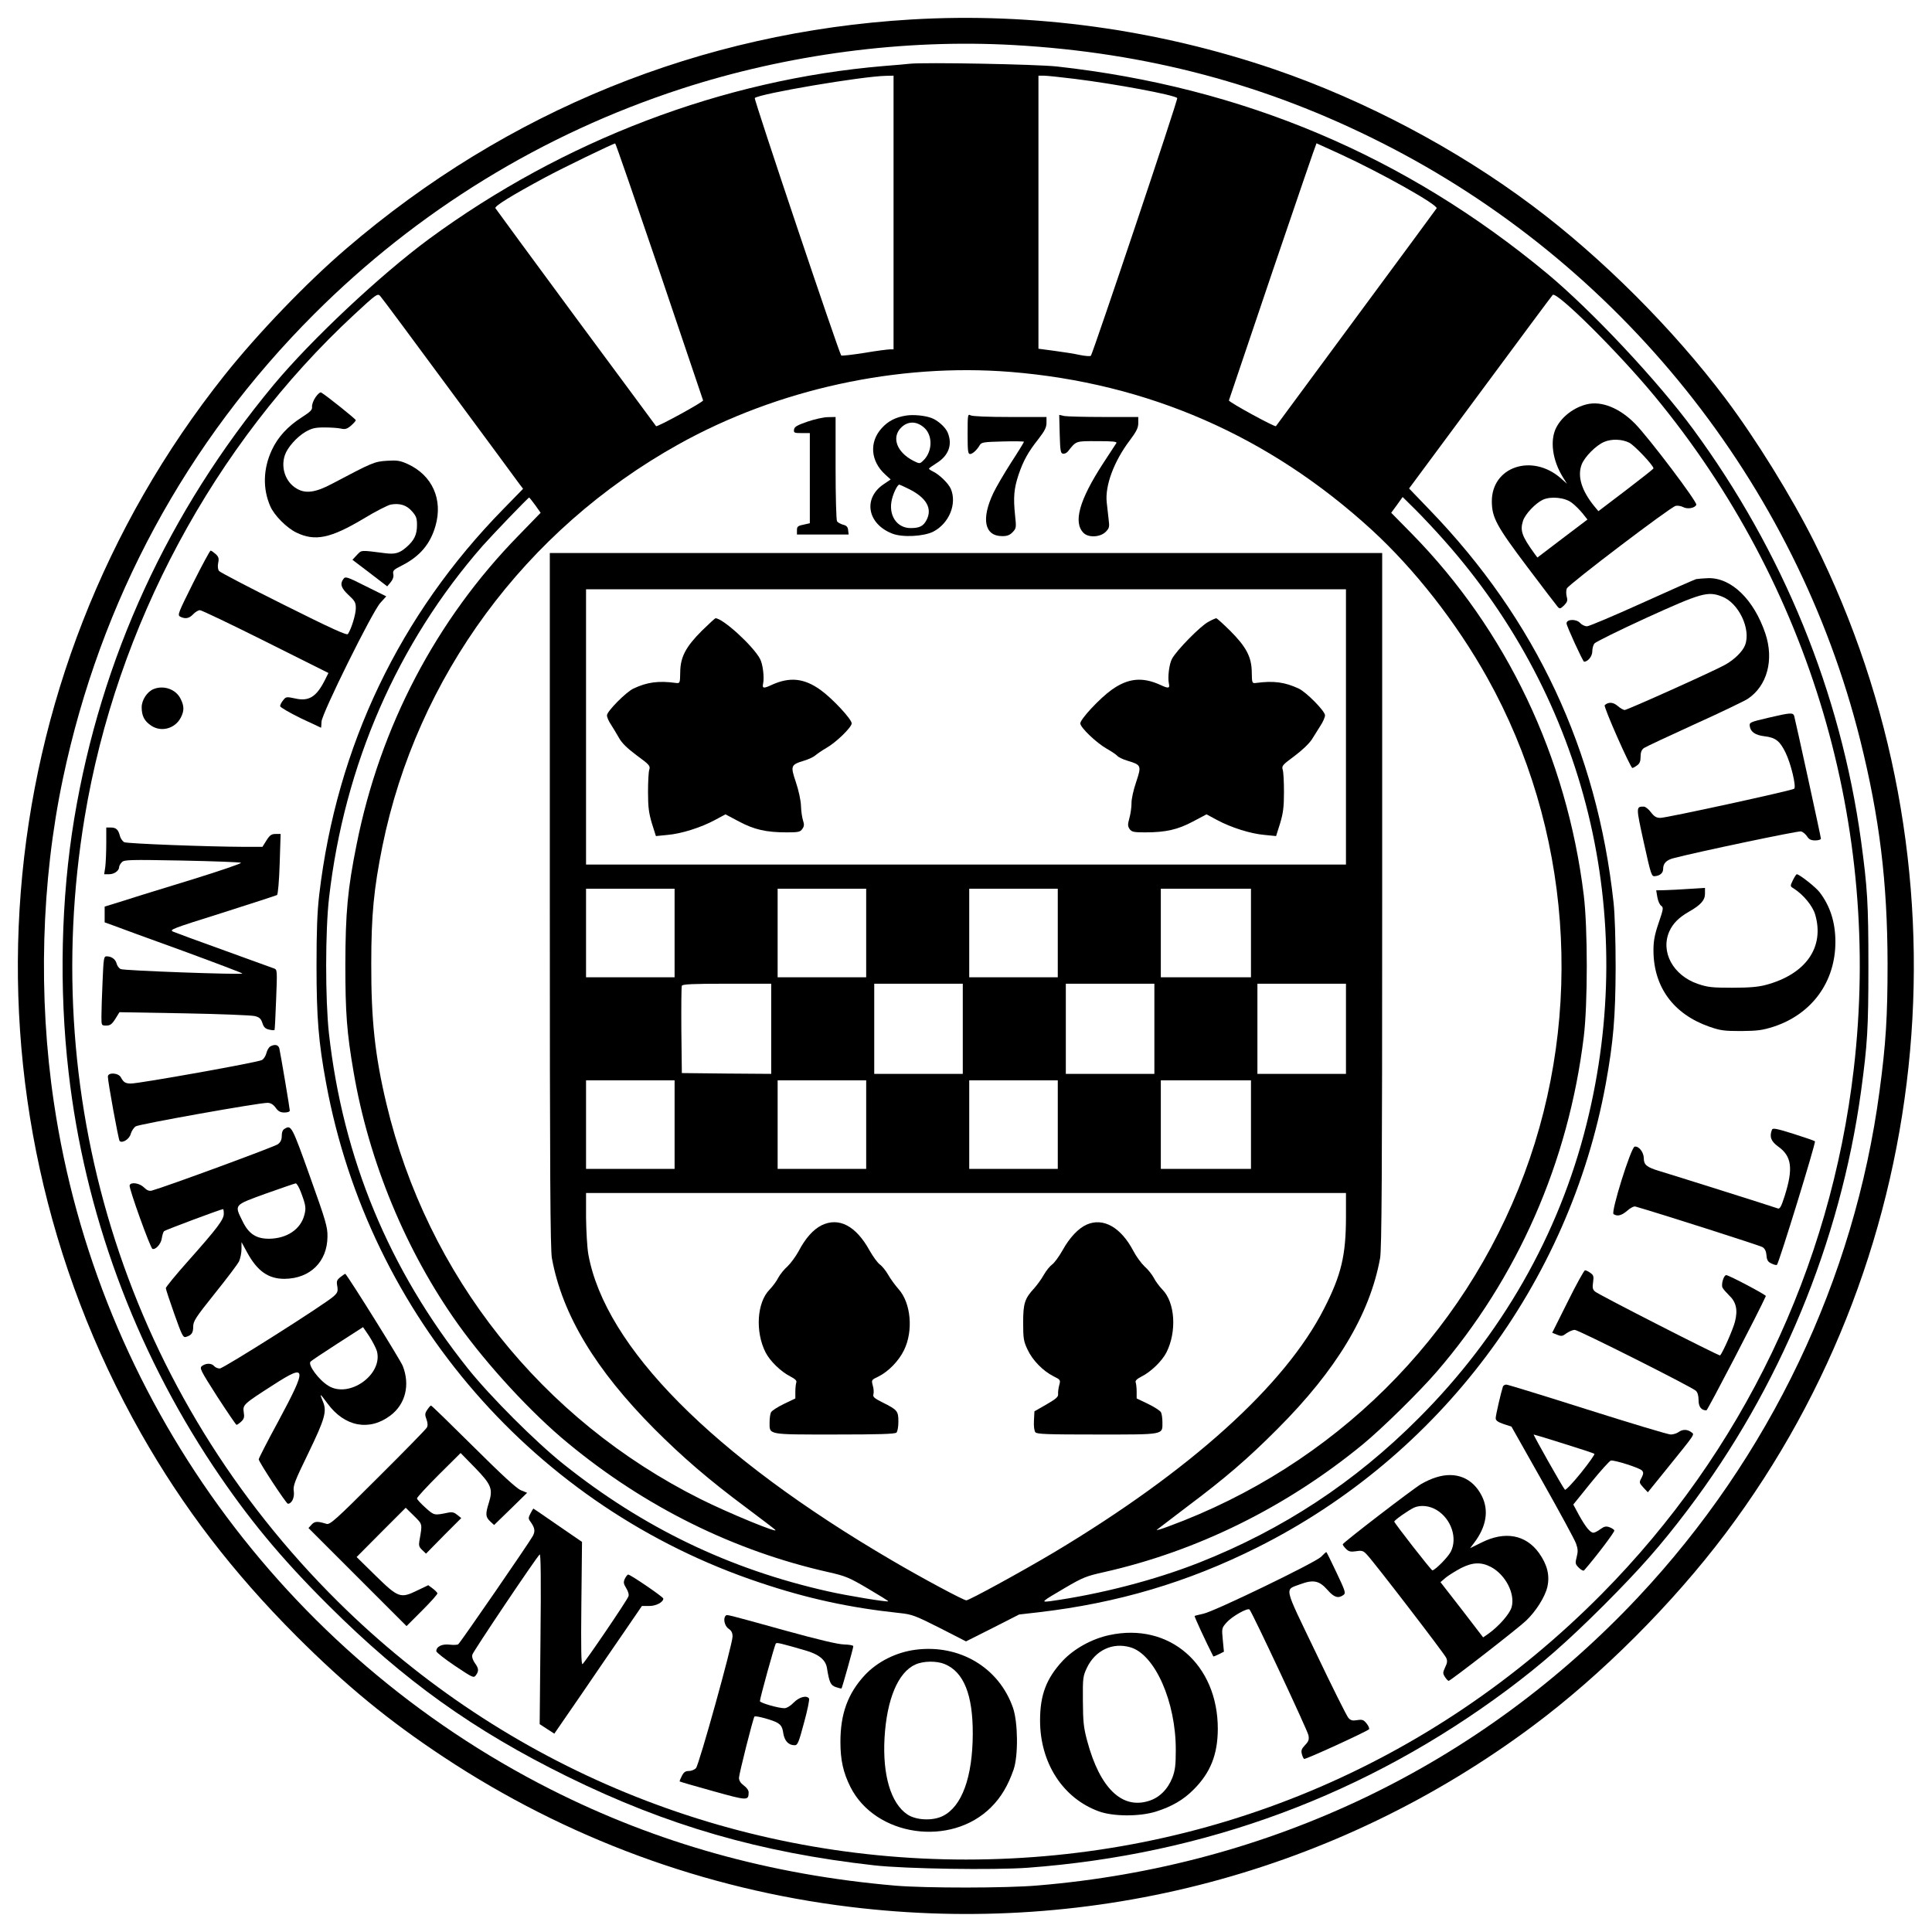
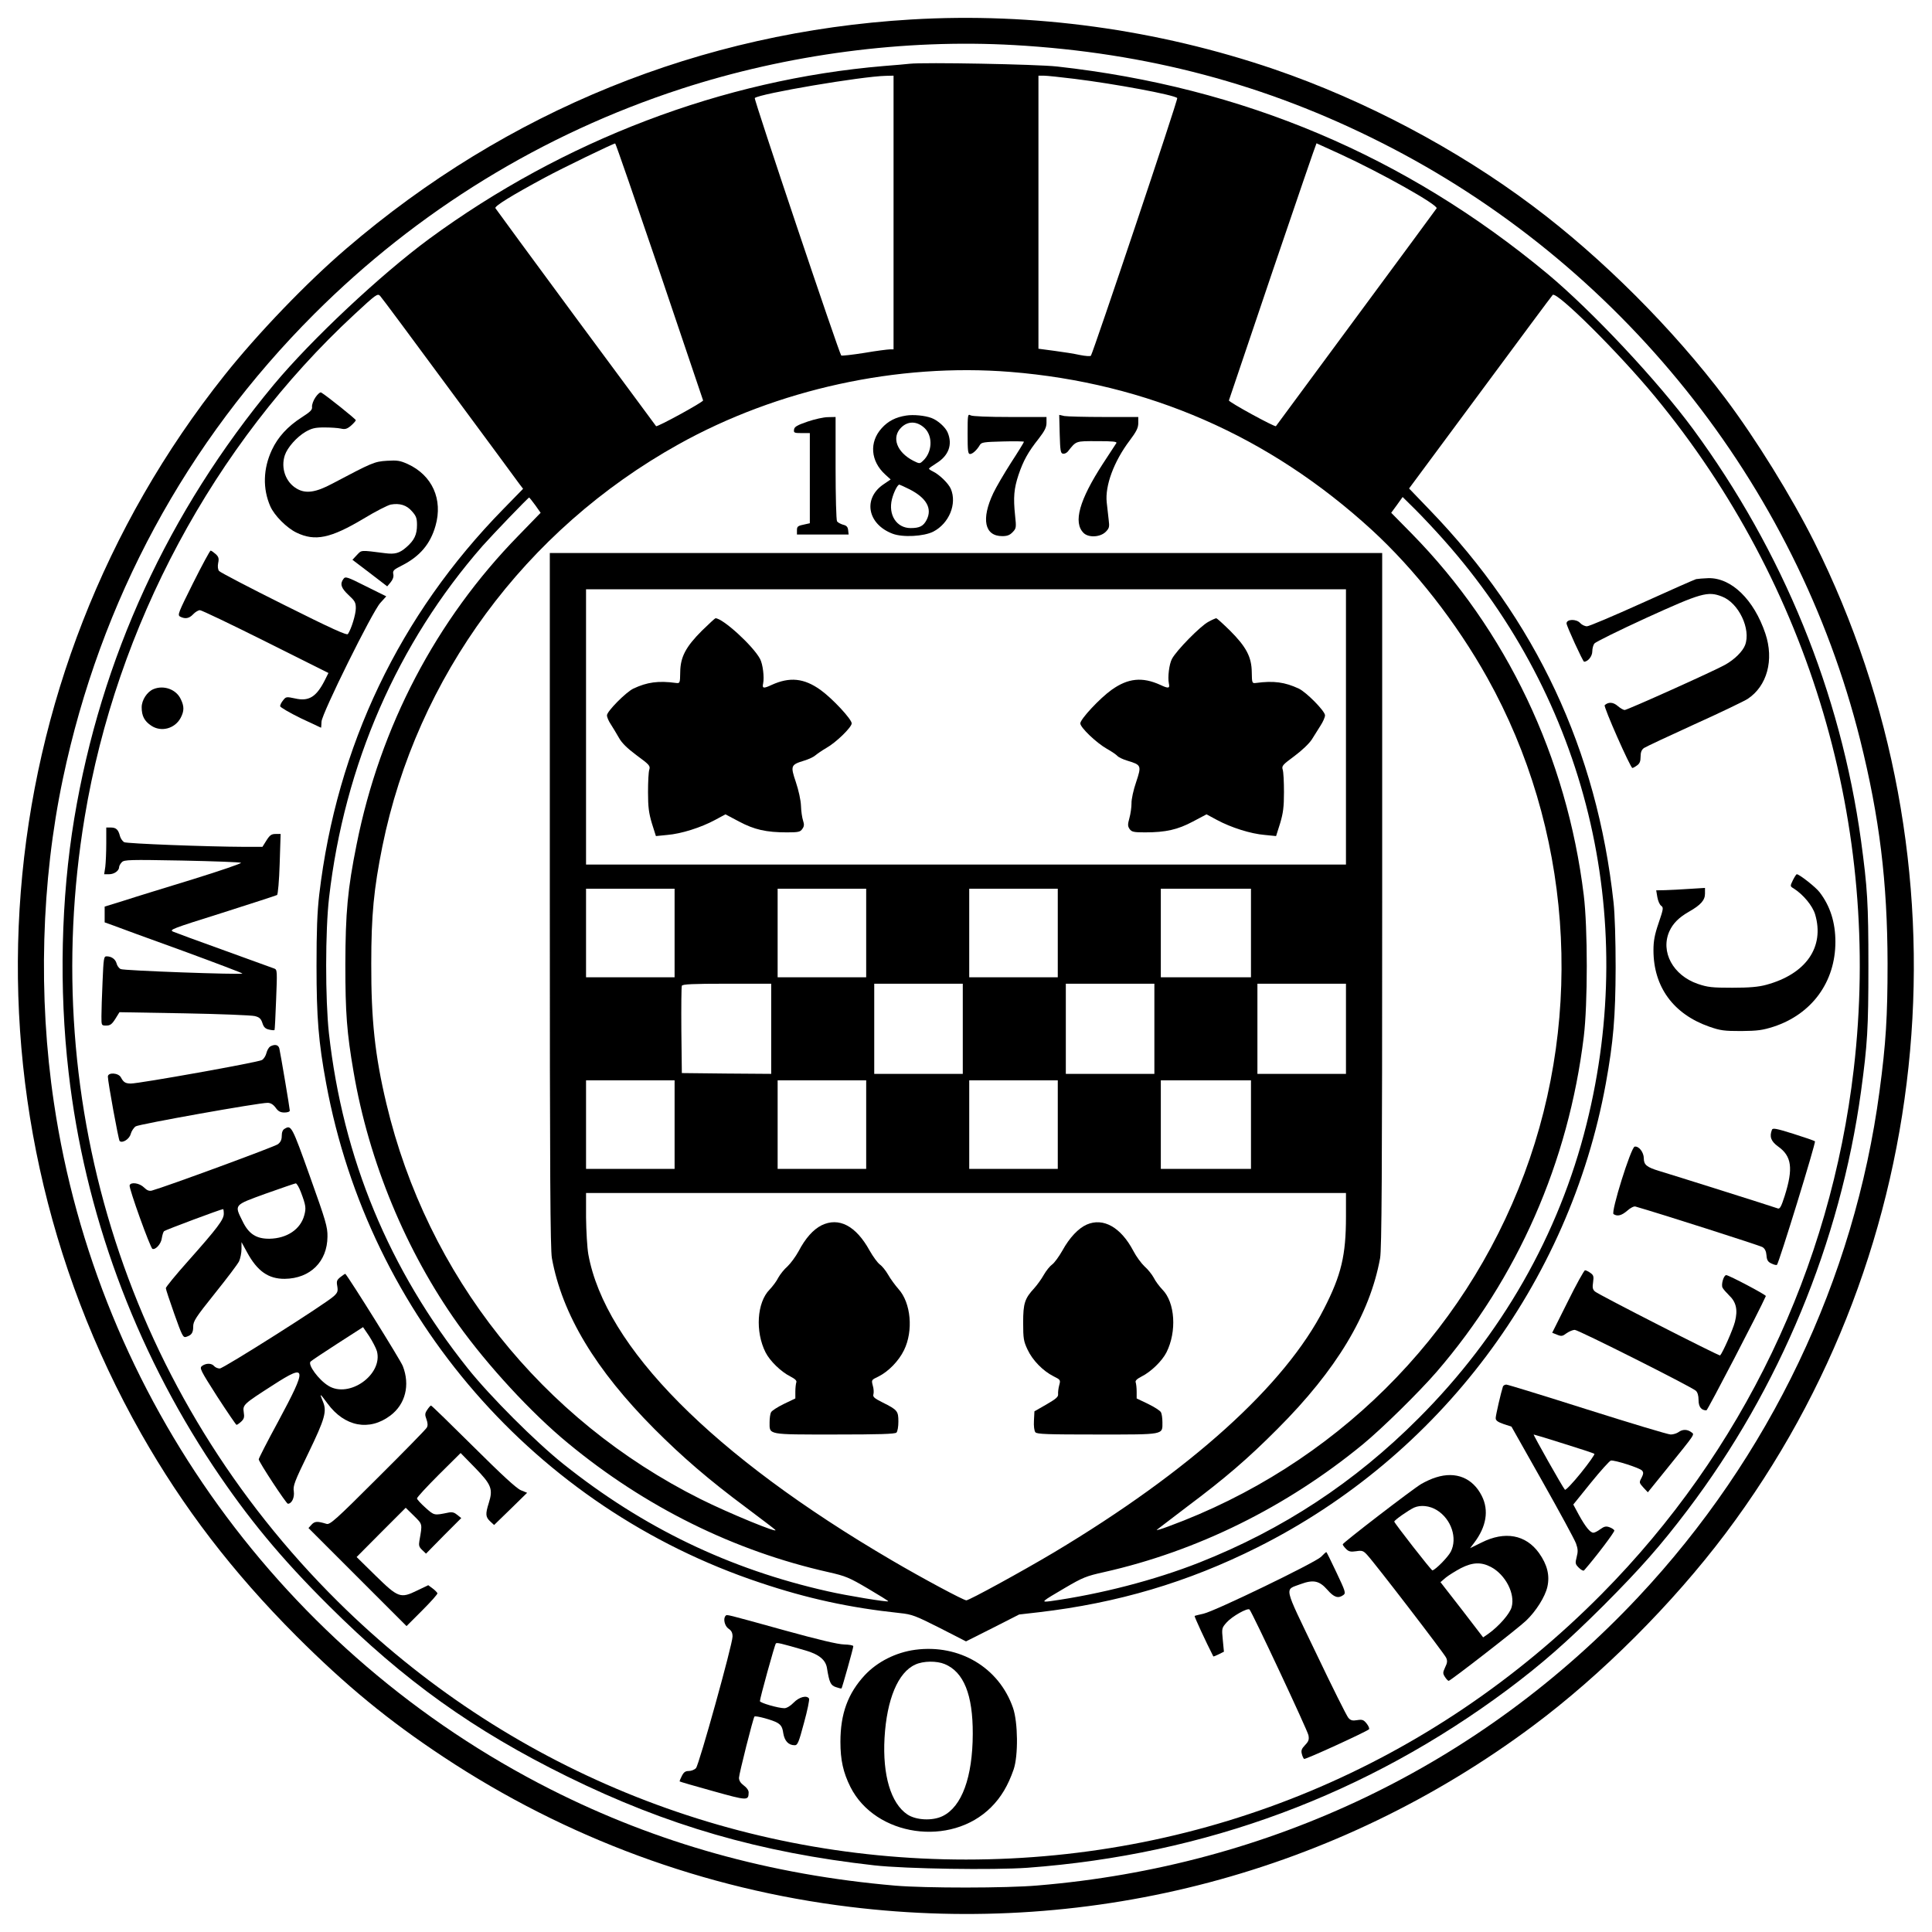
<svg xmlns="http://www.w3.org/2000/svg" version="1.0" width="1200pt" height="1200pt" viewBox="0 0 1200 1200" preserveAspectRatio="xMidYMid meet">
  <g transform="translate(0,1200) scale(0.1,-0.1)" fill="#000000" stroke="none">
    <path d="M5660 11879 c-1304 -77 -2512 -567 -3510 -1424 -243 -208 -548 -525 -755 -785 -1499 -1883 -1704 -4481 -518 -6575 262 -461 568 -860 963 -1256 308 -308 573 -526 915 -752 762 -504 1622 -821 2525 -931 1512 -185 3023 216 4240 1123 426 317 869 760 1198 1197 1329 1767 1543 4170 550 6159 -142 283 -361 637 -551 890 -325 432 -768 875 -1197 1196 -473 355 -1045 657 -1606 849 -724 247 -1500 354 -2254 309z m640 -159 c822 -47 1563 -243 2280 -606 1479 -746 2575 -2114 2974 -3710 120 -482 169 -880 170 -1389 0 -329 -10 -495 -50 -793 -156 -1169 -683 -2273 -1500 -3143 -980 -1044 -2285 -1670 -3729 -1790 -193 -17 -698 -17 -885 -1 -776 67 -1480 264 -2140 598 -1659 840 -2814 2436 -3085 4264 -99 663 -79 1375 56 2015 233 1105 765 2089 1560 2884 642 642 1417 1118 2279 1399 661 215 1386 311 2070 272z" />
    <path d="M5650 11604 c-19 -2 -91 -9 -160 -14 -1000 -84 -1990 -461 -2825 -1074 -301 -222 -731 -625 -965 -906 -654 -787 -1073 -1697 -1239 -2695 -82 -495 -95 -1057 -35 -1575 99 -868 409 -1711 897 -2445 217 -325 420 -571 721 -870 466 -464 898 -773 1481 -1060 618 -304 1194 -471 1905 -551 197 -22 740 -30 952 -15 1106 82 2105 453 2984 1108 212 159 364 292 595 522 230 231 352 369 521 592 571 754 948 1663 1077 2599 40 295 46 388 46 780 0 392 -6 485 -46 780 -127 919 -484 1794 -1043 2555 -222 301 -626 732 -905 965 -883 733 -1891 1159 -3046 1287 -131 14 -823 27 -915 17z m-100 -924 l0 -850 -22 0 c-13 0 -85 -9 -160 -22 -76 -12 -140 -19 -143 -16 -13 13 -544 1593 -537 1599 29 27 664 135 815 138 l47 1 0 -850z m1126 830 c250 -31 616 -99 636 -119 7 -6 -519 -1571 -536 -1600 -3 -5 -33 -3 -68 4 -35 8 -107 19 -160 26 l-98 13 0 848 0 848 33 0 c18 0 105 -9 193 -20z m-2581 -1192 c147 -436 270 -798 272 -805 4 -9 -287 -168 -292 -160 -1 1 -224 304 -497 672 -272 369 -497 675 -501 682 -7 12 99 78 313 193 100 54 415 207 431 209 3 1 126 -356 274 -791z m4227 726 c257 -118 613 -318 601 -338 -4 -6 -229 -312 -502 -681 -272 -368 -495 -671 -496 -672 -5 -8 -296 151 -292 160 2 7 125 369 272 805 148 435 270 792 272 792 1 0 67 -30 145 -66z m-5532 -1459 c228 -308 424 -574 436 -591 l23 -30 -122 -125 c-645 -658 -1035 -1473 -1144 -2394 -13 -112 -17 -226 -17 -445 0 -318 12 -472 60 -730 267 -1446 1300 -2635 2694 -3100 295 -99 558 -156 868 -189 77 -8 97 -16 248 -92 l164 -84 165 83 165 84 122 14 c489 57 925 186 1358 403 1131 566 1937 1640 2164 2881 47 259 60 414 61 720 0 170 -5 334 -13 405 -103 945 -482 1755 -1144 2440 l-126 131 440 594 c242 327 445 601 452 608 24 25 410 -358 636 -632 965 -1170 1409 -2674 1234 -4176 -144 -1237 -692 -2378 -1565 -3260 -1054 -1065 -2454 -1650 -3949 -1650 -1468 0 -2861 572 -3900 1601 -1293 1280 -1873 3075 -1574 4874 197 1186 801 2312 1674 3121 136 126 145 133 161 116 9 -9 202 -269 429 -577z m3486 105 c853 -69 1606 -397 2244 -981 268 -246 527 -577 718 -919 520 -932 605 -2075 230 -3080 -379 -1016 -1183 -1813 -2211 -2191 -45 -17 -77 -26 -72 -21 6 5 91 70 190 145 235 176 376 297 560 482 366 366 573 710 637 1060 10 56 13 510 13 2225 l0 2155 -2585 0 -2585 0 0 -2155 c0 -1715 3 -2169 13 -2225 64 -350 271 -693 637 -1061 176 -176 337 -315 571 -489 93 -70 174 -131 179 -137 29 -27 -288 103 -464 191 -987 494 -1697 1388 -1951 2456 -71 298 -95 521 -94 870 0 303 16 464 69 728 214 1053 886 1966 1839 2497 615 343 1362 506 2062 450z m-2952 -827 l34 -48 -136 -140 c-513 -524 -861 -1188 -1007 -1920 -56 -278 -69 -422 -70 -745 0 -301 9 -423 51 -667 95 -558 326 -1115 649 -1568 183 -256 456 -552 682 -738 480 -397 1032 -670 1619 -802 106 -24 128 -33 245 -102 71 -42 128 -77 126 -79 -6 -6 -257 35 -375 62 -611 137 -1147 395 -1642 790 -173 138 -456 421 -594 594 -490 614 -776 1305 -863 2082 -23 211 -23 638 1 843 95 825 425 1581 954 2185 64 72 283 300 289 300 1 0 18 -21 37 -47z m5645 -218 c884 -994 1210 -2330 885 -3628 -171 -686 -529 -1313 -1044 -1827 -396 -397 -842 -690 -1360 -895 -279 -110 -617 -197 -925 -240 -63 -8 -59 -5 91 83 109 64 132 73 240 97 579 130 1134 404 1609 794 120 99 346 321 458 450 503 583 819 1302 914 2081 25 203 25 677 0 880 -105 858 -480 1646 -1068 2245 l-128 130 36 49 35 49 80 -79 c44 -44 123 -128 177 -189z m-609 -1160 l0 -855 -2360 0 -2360 0 0 855 0 855 2360 0 2360 0 0 -855z m-4170 -1280 l0 -275 -275 0 -275 0 0 275 0 275 275 0 275 0 0 -275z m1190 0 l0 -275 -275 0 -275 0 0 275 0 275 275 0 275 0 0 -275z m1190 0 l0 -275 -275 0 -275 0 0 275 0 275 275 0 275 0 0 -275z m1200 0 l0 -275 -280 0 -280 0 0 275 0 275 280 0 280 0 0 -275z m-2980 -595 l0 -280 -277 2 -278 3 -3 265 c-1 146 0 270 3 277 3 10 67 13 280 13 l275 0 0 -280z m1190 0 l0 -280 -275 0 -275 0 0 280 0 280 275 0 275 0 0 -280z m1190 0 l0 -280 -275 0 -275 0 0 280 0 280 275 0 275 0 0 -280z m1190 0 l0 -280 -275 0 -275 0 0 280 0 280 275 0 275 0 0 -280z m-4170 -595 l0 -275 -275 0 -275 0 0 275 0 275 275 0 275 0 0 -275z m1190 0 l0 -275 -275 0 -275 0 0 275 0 275 275 0 275 0 0 -275z m1190 0 l0 -275 -275 0 -275 0 0 275 0 275 275 0 275 0 0 -275z m1200 0 l0 -275 -280 0 -280 0 0 275 0 275 280 0 280 0 0 -275z m590 -572 c0 -240 -29 -362 -136 -571 -242 -476 -830 -1007 -1679 -1515 -193 -115 -525 -297 -543 -297 -17 0 -273 137 -462 248 -1113 651 -1782 1326 -1886 1902 -7 41 -13 144 -14 228 l0 152 2360 0 2360 0 0 -147z" />
    <path d="M1960 9533 c-14 -20 -23 -47 -22 -59 3 -19 -9 -31 -65 -67 -87 -56 -147 -122 -184 -201 -55 -117 -58 -242 -10 -351 25 -57 102 -134 162 -163 116 -56 212 -36 418 87 74 45 149 83 168 87 55 10 99 -3 132 -42 26 -29 31 -43 31 -85 0 -60 -17 -95 -65 -137 -43 -38 -71 -46 -133 -38 -157 20 -145 20 -175 -11 l-28 -30 108 -82 108 -83 21 25 c14 17 20 34 17 50 -5 23 2 29 56 56 109 56 174 132 206 245 47 164 -20 314 -173 384 -47 21 -64 24 -129 20 -78 -5 -91 -11 -339 -142 -103 -55 -165 -64 -221 -31 -69 40 -100 128 -74 207 16 48 73 113 129 146 39 22 59 27 117 27 39 0 84 -3 102 -7 26 -6 38 -3 63 18 16 14 30 30 30 34 0 7 -181 152 -215 172 -6 4 -22 -10 -35 -29z" />
-     <path d="M9857 9489 c-80 -19 -154 -75 -190 -143 -42 -80 -25 -205 41 -311 l25 -40 -38 34 c-179 157 -430 72 -429 -144 1 -100 28 -151 220 -406 97 -129 183 -241 190 -249 12 -13 17 -11 39 10 20 21 23 30 16 55 -4 17 -4 39 1 50 12 26 645 507 676 513 13 3 34 -1 47 -8 27 -14 73 -6 81 15 7 17 -293 414 -380 503 -95 97 -208 143 -299 121z m263 -239 c33 -17 150 -141 150 -159 0 -4 -77 -64 -171 -136 l-171 -130 -25 30 c-79 97 -107 186 -79 260 19 48 88 118 139 140 46 20 112 18 157 -5z m-357 -373 c19 -14 49 -44 66 -65 l31 -39 -156 -118 -155 -118 -17 23 c-79 109 -92 144 -72 206 14 42 78 109 123 130 50 23 138 14 180 -19z" />
    <path d="M1200 8380 c-93 -187 -99 -200 -81 -210 31 -16 56 -12 81 15 13 14 32 25 42 25 10 0 194 -88 408 -195 l390 -195 -24 -48 c-52 -101 -98 -130 -184 -110 -52 11 -56 11 -73 -11 -11 -13 -19 -29 -19 -37 0 -7 57 -40 126 -74 70 -33 127 -60 128 -60 1 0 2 17 3 38 3 52 315 682 365 737 l37 41 -127 63 c-117 59 -127 62 -139 45 -23 -31 -14 -57 32 -100 39 -36 45 -46 45 -82 0 -37 -27 -127 -49 -160 -6 -10 -99 32 -397 181 -215 107 -396 202 -403 210 -8 10 -10 28 -6 50 6 28 3 39 -16 56 -13 11 -26 21 -31 21 -4 0 -53 -90 -108 -200z" />
    <path d="M10535 8403 c-11 -3 -163 -70 -337 -149 -175 -79 -328 -144 -341 -144 -13 0 -32 9 -42 20 -24 27 -85 25 -85 -2 0 -16 102 -238 109 -238 24 0 51 34 51 64 0 18 6 40 13 49 6 9 152 81 322 159 343 156 382 167 470 133 104 -39 182 -203 144 -302 -15 -39 -65 -89 -124 -122 -65 -37 -608 -281 -624 -281 -7 0 -27 11 -43 25 -29 25 -58 26 -81 5 -9 -8 160 -390 172 -390 4 0 17 7 29 16 16 11 22 25 22 54 0 28 6 43 21 54 12 8 153 74 313 147 160 72 309 144 331 158 121 80 165 242 110 406 -71 211 -211 347 -354 344 -31 -1 -65 -4 -76 -6z" />
    <path d="M954 7720 c-40 -16 -74 -68 -74 -113 0 -54 17 -86 59 -114 62 -42 147 -19 183 48 22 42 23 71 1 116 -28 61 -105 89 -169 63z" />
-     <path d="M10980 7541 c-110 -26 -115 -28 -112 -51 5 -36 34 -56 91 -63 69 -8 96 -29 131 -101 34 -69 68 -212 54 -225 -13 -11 -792 -181 -831 -181 -25 0 -38 8 -59 35 -14 19 -34 35 -44 35 -49 0 -49 0 0 -223 45 -204 48 -212 70 -209 31 3 50 20 50 44 0 35 19 55 62 67 147 39 777 171 794 167 12 -3 29 -17 38 -31 12 -19 25 -25 51 -25 19 0 35 5 35 11 0 11 -157 729 -166 762 -7 22 -23 21 -164 -12z" />
    <path d="M660 6761 c0 -54 -3 -119 -6 -145 l-7 -46 31 0 c32 0 62 22 62 45 0 7 8 21 17 30 15 15 47 16 372 10 196 -4 361 -10 368 -14 6 -3 -127 -49 -295 -101 -169 -52 -362 -111 -429 -133 l-123 -38 0 -49 0 -49 53 -19 c28 -11 222 -82 430 -157 207 -76 376 -140 373 -142 -8 -8 -740 18 -757 28 -10 5 -22 21 -25 35 -7 26 -31 44 -62 44 -17 0 -19 -11 -25 -157 -4 -87 -7 -184 -7 -215 0 -58 0 -58 30 -58 24 0 35 8 56 41 l26 42 402 -7 c220 -4 418 -12 438 -17 29 -7 39 -16 48 -44 8 -25 18 -35 41 -40 17 -4 32 -5 34 -3 2 1 6 87 10 189 7 176 7 186 -11 193 -11 4 -149 54 -309 112 -159 57 -303 110 -319 117 -27 12 -11 18 304 117 182 58 336 108 341 111 5 3 13 90 16 192 l6 187 -31 0 c-26 0 -36 -7 -57 -40 l-25 -40 -108 0 c-240 1 -733 20 -751 29 -10 6 -22 23 -26 38 -10 40 -24 53 -56 53 l-29 0 0 -99z" />
    <path d="M11136 6533 c-18 -37 -18 -38 6 -52 59 -38 116 -107 132 -160 60 -203 -56 -371 -304 -438 -48 -13 -103 -18 -210 -18 -127 0 -153 3 -215 24 -154 53 -233 200 -176 327 22 48 58 85 121 121 74 42 100 72 100 112 l0 36 -97 -6 c-54 -4 -122 -7 -152 -8 l-54 -1 7 -42 c4 -23 14 -47 24 -54 15 -11 14 -19 -16 -107 -25 -73 -32 -112 -32 -169 0 -228 124 -397 347 -475 69 -24 92 -27 198 -27 102 1 132 5 201 27 238 78 384 278 384 527 0 120 -32 222 -98 308 -23 31 -126 112 -142 112 -3 0 -14 -17 -24 -37z" />
    <path d="M1678 5500 c-9 -6 -19 -24 -23 -40 -4 -17 -16 -37 -28 -44 -22 -14 -761 -146 -814 -146 -34 0 -46 8 -62 38 -15 29 -81 33 -81 5 0 -33 66 -393 73 -400 17 -16 61 12 69 44 5 18 19 39 31 47 22 14 767 147 819 146 19 0 35 -10 50 -30 16 -23 30 -30 55 -30 19 0 33 5 33 12 0 13 -56 345 -65 386 -6 23 -28 28 -57 12z" />
    <path d="M1768 4989 c-12 -6 -18 -22 -18 -44 0 -24 -7 -39 -24 -52 -19 -15 -693 -263 -783 -288 -16 -4 -30 1 -48 19 -28 28 -82 36 -90 14 -6 -16 129 -391 142 -395 20 -7 54 32 58 66 3 19 9 39 14 44 7 7 354 137 367 137 2 0 4 -13 4 -29 0 -36 -39 -88 -222 -294 -76 -85 -138 -161 -138 -168 0 -7 24 -79 53 -161 47 -132 54 -147 72 -142 35 11 45 25 45 64 0 34 15 57 135 207 74 92 142 182 150 199 8 18 15 52 15 76 l0 43 35 -64 c63 -116 132 -165 234 -164 158 2 264 107 265 262 1 60 -10 97 -109 374 -112 314 -116 321 -157 296z m101 -394 c31 -82 33 -99 21 -143 -23 -87 -107 -144 -216 -146 -81 -1 -129 29 -167 108 -52 105 -57 99 143 172 96 34 180 63 187 64 6 0 21 -25 32 -55z" />
    <path d="M11006 4983 c-17 -43 -6 -72 38 -104 85 -60 95 -136 41 -307 -21 -66 -30 -82 -42 -78 -20 8 -670 213 -738 233 -76 23 -95 38 -95 78 0 38 -31 78 -57 73 -23 -5 -149 -408 -131 -419 24 -16 50 -9 85 21 20 18 42 29 51 26 144 -41 773 -242 789 -252 15 -9 23 -26 25 -51 2 -30 9 -41 31 -51 16 -8 31 -11 34 -8 13 13 243 760 236 767 -4 4 -65 25 -135 47 -105 33 -128 37 -132 25z" />
    <path d="M9738 3916 l-97 -194 30 -12 c27 -11 34 -10 59 9 16 11 39 21 51 21 22 0 720 -351 752 -378 11 -10 17 -30 17 -58 0 -42 17 -64 49 -64 7 0 329 619 369 710 3 7 -230 130 -246 130 -16 0 -33 -59 -23 -78 5 -10 23 -30 40 -47 45 -42 56 -91 37 -165 -12 -47 -75 -190 -92 -209 -5 -5 -756 378 -777 397 -15 13 -17 25 -12 58 5 36 3 44 -17 58 -12 9 -27 16 -33 16 -6 0 -54 -87 -107 -194z" />
    <path d="M2116 4069 c-24 -19 -27 -26 -21 -58 5 -31 2 -40 -22 -62 -49 -46 -685 -449 -708 -449 -13 0 -28 7 -35 15 -16 19 -50 19 -75 1 -17 -13 -12 -24 94 -190 63 -97 117 -176 120 -176 4 0 17 9 29 20 18 17 21 28 16 58 -7 47 -2 51 185 171 208 134 211 111 29 -228 -67 -123 -121 -229 -121 -235 0 -16 171 -276 181 -276 24 0 42 38 37 76 -6 35 4 61 90 238 104 215 116 260 91 320 -23 56 -21 55 28 -11 106 -145 260 -174 391 -75 93 70 123 189 77 307 -13 35 -327 538 -357 573 -1 1 -14 -7 -29 -19z m225 -461 c39 -145 -172 -296 -302 -215 -60 37 -129 131 -110 150 7 7 82 57 169 113 l157 101 38 -56 c20 -31 42 -73 48 -93z" />
    <path d="M9335 3388 c-12 -36 -45 -179 -45 -196 0 -15 12 -24 49 -37 l49 -16 193 -342 c106 -188 200 -361 208 -384 12 -34 13 -50 4 -84 -10 -39 -9 -44 14 -67 13 -13 28 -21 32 -16 68 77 191 239 188 248 -2 6 -16 15 -30 20 -22 8 -33 5 -57 -12 -16 -12 -35 -22 -43 -22 -20 0 -49 36 -90 110 l-35 65 109 135 c60 74 116 136 124 138 22 5 181 -46 194 -62 10 -11 9 -21 -3 -45 -16 -29 -15 -31 11 -60 l28 -30 110 136 c193 239 181 221 159 238 -24 18 -54 18 -78 0 -11 -8 -33 -15 -49 -15 -16 0 -248 70 -517 155 -268 85 -495 155 -504 155 -9 0 -19 -6 -21 -12z m378 -355 c100 -31 185 -59 190 -63 4 -3 -34 -57 -84 -119 -50 -62 -95 -109 -99 -104 -14 15 -199 343 -194 343 3 0 87 -25 187 -57z" />
    <path d="M2654 3244 c-15 -22 -16 -31 -5 -60 8 -22 9 -39 2 -51 -5 -10 -142 -150 -305 -312 -260 -260 -297 -293 -318 -286 -56 17 -73 17 -93 -5 l-19 -21 304 -304 305 -305 97 97 c54 54 97 102 95 107 -2 5 -15 19 -30 30 l-27 20 -69 -33 c-104 -51 -118 -45 -260 94 l-116 114 152 153 153 153 51 -50 c54 -54 53 -47 34 -155 -5 -29 -2 -39 17 -57 l24 -23 109 111 110 110 -25 20 c-18 15 -32 19 -55 14 -89 -18 -87 -19 -142 30 -29 26 -53 52 -53 58 0 7 61 73 135 147 l136 135 89 -91 c103 -106 113 -133 86 -219 -22 -70 -20 -87 8 -114 l25 -23 103 100 102 100 -39 16 c-28 12 -119 96 -295 271 -141 140 -259 255 -263 255 -3 0 -14 -12 -23 -26z" />
    <path d="M8920 2824 c-25 -7 -66 -26 -92 -41 -57 -34 -487 -365 -488 -375 0 -5 9 -17 21 -29 16 -16 28 -19 62 -14 37 6 45 3 68 -22 47 -50 480 -614 491 -639 9 -19 8 -32 -6 -60 -15 -33 -15 -38 -1 -60 8 -13 19 -24 23 -24 11 0 431 326 481 374 61 58 118 148 132 210 16 72 -1 138 -52 210 -82 114 -212 138 -357 65 l-71 -35 25 33 c76 100 93 201 48 291 -56 112 -161 155 -284 116z m5 -204 c89 -55 129 -174 86 -258 -17 -33 -93 -111 -114 -116 -7 -1 -237 295 -237 303 1 10 89 71 123 87 41 18 97 12 142 -16z m336 -353 c90 -48 151 -166 128 -249 -11 -41 -79 -119 -145 -166 l-32 -22 -132 172 -133 171 34 29 c19 15 61 41 93 58 73 37 126 39 187 7z" />
-     <path d="M3295 2600 c-15 -29 -15 -33 5 -59 22 -33 25 -53 9 -82 -20 -38 -451 -664 -463 -672 -6 -4 -31 -5 -55 -2 -46 5 -81 -12 -81 -41 0 -7 52 -48 116 -91 111 -74 116 -77 130 -58 19 26 18 42 -7 76 -13 19 -19 38 -15 52 5 20 393 598 418 622 7 7 9 -160 5 -522 l-5 -532 46 -30 45 -29 166 241 c91 133 213 312 272 397 l106 155 46 0 c43 0 87 24 87 46 0 10 -204 149 -218 149 -5 0 -14 -12 -21 -26 -10 -22 -8 -31 9 -59 12 -20 18 -40 13 -51 -9 -26 -271 -411 -285 -420 -8 -5 -10 93 -7 376 l4 383 -150 103 c-82 57 -151 104 -152 104 -1 0 -10 -14 -18 -30z" />
    <path d="M8205 2330 c-37 -36 -658 -337 -730 -353 -27 -6 -52 -12 -55 -14 -3 -3 69 -159 116 -251 1 -2 16 4 34 13 l32 16 -7 73 c-7 72 -7 74 24 109 34 38 130 92 142 80 18 -20 361 -752 366 -781 5 -27 1 -38 -21 -61 -21 -22 -26 -34 -20 -55 3 -14 10 -28 14 -31 8 -5 385 168 403 184 4 4 -2 20 -14 35 -19 24 -27 27 -59 22 -29 -5 -41 -2 -55 14 -10 11 -101 193 -201 403 -206 429 -197 389 -95 428 79 29 116 21 166 -36 41 -47 67 -55 99 -32 16 12 13 22 -43 140 -33 70 -61 127 -63 127 -2 0 -17 -13 -33 -30z" />
    <path d="M4507 1964 c-17 -17 -6 -64 18 -80 18 -12 25 -25 25 -49 0 -48 -208 -796 -227 -817 -9 -10 -29 -18 -44 -18 -22 0 -32 -7 -44 -31 -9 -17 -15 -32 -13 -34 2 -2 95 -29 207 -60 215 -60 220 -60 221 -8 0 13 -12 30 -30 43 -20 15 -30 30 -30 48 0 22 87 368 96 380 6 8 116 -22 143 -39 23 -14 31 -28 36 -64 8 -48 32 -75 71 -75 18 0 25 16 58 140 21 76 35 144 31 150 -14 22 -61 10 -95 -25 -20 -21 -44 -35 -58 -35 -37 0 -152 33 -152 44 0 18 92 351 99 358 6 7 28 2 183 -43 84 -24 125 -58 134 -107 15 -93 23 -110 56 -121 17 -6 33 -10 35 -8 4 5 73 249 73 262 0 6 -26 10 -58 11 -38 1 -157 29 -367 87 -376 104 -359 100 -368 91z" />
-     <path d="M6890 1844 c-108 -23 -218 -84 -289 -159 -102 -110 -141 -212 -141 -371 0 -264 142 -484 366 -565 88 -32 252 -33 354 -1 98 31 171 73 234 137 104 104 149 216 150 375 1 402 -301 665 -674 584z m132 -76 c152 -45 282 -339 281 -638 0 -94 -4 -125 -21 -171 -29 -73 -81 -125 -147 -145 -167 -53 -304 81 -382 372 -23 85 -26 120 -27 249 -1 142 0 153 25 206 52 109 160 160 271 127z" />
    <path d="M5685 1753 c-120 -16 -235 -74 -313 -157 -106 -114 -152 -241 -152 -415 0 -112 17 -190 62 -280 155 -308 624 -376 874 -126 62 62 105 134 140 235 29 85 27 292 -4 382 -87 251 -333 397 -607 361z m183 -89 c118 -49 175 -190 174 -434 -1 -269 -68 -452 -187 -510 -63 -31 -165 -26 -219 10 -103 69 -155 245 -142 476 14 240 84 407 191 455 49 23 133 24 183 3z" />
    <path d="M5629 9419 c-65 -10 -113 -34 -153 -79 -78 -86 -69 -204 22 -287 l34 -31 -41 -28 c-133 -87 -105 -249 53 -309 63 -24 194 -17 253 13 98 51 148 172 109 265 -14 34 -73 91 -112 109 -13 6 -24 14 -24 17 0 3 21 18 45 33 77 47 103 116 71 192 -14 33 -62 76 -101 90 -40 15 -111 22 -156 15z m115 -79 c52 -51 46 -151 -12 -203 -19 -18 -21 -18 -59 1 -103 53 -137 145 -76 206 43 43 100 41 147 -4z m-95 -379 c106 -54 143 -120 106 -191 -20 -38 -43 -50 -99 -50 -87 0 -140 82 -116 179 11 44 35 91 46 91 2 0 31 -13 63 -29z" />
    <path d="M6010 9305 c0 -104 2 -125 15 -125 16 0 43 25 61 56 10 17 26 19 143 22 72 2 131 1 131 -2 0 -3 -36 -62 -81 -131 -44 -69 -93 -153 -109 -187 -77 -162 -55 -268 55 -268 31 0 47 6 65 25 22 23 23 29 15 102 -12 114 -7 168 21 253 30 89 60 143 126 226 37 48 48 70 48 98 l0 36 -226 0 c-136 0 -233 4 -245 10 -18 10 -19 6 -19 -115z" />
    <path d="M6582 9304 c3 -101 5 -119 20 -122 9 -2 22 4 30 13 54 68 47 65 183 65 98 0 124 -3 119 -12 -5 -7 -42 -64 -83 -127 -148 -228 -186 -366 -121 -431 31 -31 103 -27 137 6 23 23 25 31 19 77 -3 29 -9 77 -12 107 -11 103 44 253 142 383 43 57 54 80 54 109 l0 38 -214 0 c-117 0 -228 3 -245 6 l-32 7 3 -119z" />
    <path d="M5015 9381 c-64 -22 -81 -32 -83 -49 -3 -20 1 -22 47 -22 l51 0 0 -280 0 -280 -27 -6 c-49 -10 -53 -13 -53 -39 l0 -25 161 0 160 0 -3 27 c-2 20 -10 29 -32 34 -16 5 -33 14 -37 21 -5 7 -9 156 -9 331 l0 317 -47 -1 c-27 0 -84 -13 -128 -28z" />
    <path d="M4360 8083 c-101 -101 -134 -164 -135 -258 -1 -68 -2 -70 -26 -67 -110 15 -180 5 -265 -35 -46 -22 -164 -141 -164 -166 0 -12 11 -37 24 -56 13 -20 35 -57 50 -83 18 -33 52 -66 111 -110 78 -57 85 -65 78 -88 -5 -14 -8 -77 -8 -140 0 -93 5 -130 24 -194 l25 -79 70 7 c87 7 210 46 297 93 l65 35 85 -45 c94 -50 168 -67 297 -67 71 0 83 3 95 21 12 16 13 28 5 52 -6 18 -12 59 -13 92 -1 34 -15 98 -32 148 -34 101 -32 107 53 133 26 8 57 22 68 32 12 10 42 31 68 46 61 34 158 129 158 153 0 26 -120 155 -194 208 -102 73 -191 82 -303 31 -51 -24 -60 -22 -53 9 8 39 -2 120 -19 152 -42 80 -231 253 -277 253 -3 0 -41 -35 -84 -77z" />
    <path d="M7506 8138 c-49 -25 -201 -180 -227 -231 -17 -32 -27 -113 -19 -152 7 -31 -2 -33 -53 -9 -112 51 -201 42 -303 -31 -74 -53 -194 -182 -194 -208 0 -26 100 -121 165 -158 29 -16 59 -37 65 -44 7 -8 35 -22 63 -30 86 -26 88 -30 54 -132 -17 -49 -30 -108 -29 -133 0 -25 -6 -66 -13 -91 -11 -40 -11 -50 1 -68 13 -18 25 -21 96 -21 129 0 203 17 297 67 l85 45 65 -35 c87 -47 210 -86 297 -93 l70 -7 25 79 c19 64 24 101 24 194 0 63 -3 126 -8 140 -7 23 0 30 73 84 48 36 91 77 108 103 15 24 39 63 54 86 15 23 28 52 28 64 0 26 -115 143 -163 166 -86 40 -155 50 -266 35 -24 -3 -25 -1 -26 67 -1 94 -34 157 -135 258 -43 42 -81 77 -86 77 -5 -1 -27 -10 -48 -22z" />
    <path d="M5102 4389 c-51 -26 -99 -79 -142 -161 -18 -33 -49 -75 -69 -94 -21 -18 -46 -50 -57 -70 -10 -21 -35 -54 -54 -74 -79 -80 -90 -261 -25 -390 27 -53 95 -120 155 -150 29 -15 40 -26 36 -36 -3 -9 -6 -35 -6 -58 l0 -42 -71 -34 c-39 -19 -75 -42 -80 -52 -5 -9 -9 -37 -9 -62 0 -79 -17 -76 404 -76 276 0 375 3 384 12 7 7 12 37 12 68 0 66 -6 73 -98 119 -52 26 -62 35 -57 51 3 11 2 35 -4 54 -9 35 -9 35 35 56 62 31 126 96 159 164 59 120 43 294 -34 379 -20 23 -50 63 -65 90 -15 26 -38 54 -51 63 -13 9 -42 48 -64 87 -85 154 -191 209 -299 156z" />
    <path d="M6750 4394 c-52 -23 -107 -81 -151 -161 -22 -39 -51 -78 -64 -87 -13 -9 -36 -37 -51 -63 -15 -27 -42 -64 -59 -83 -60 -65 -70 -94 -70 -215 0 -99 3 -116 27 -167 31 -67 96 -133 161 -166 44 -22 45 -23 36 -56 -5 -18 -8 -43 -7 -55 2 -17 -12 -29 -72 -64 l-75 -43 -3 -58 c-2 -34 2 -64 9 -72 9 -12 75 -14 385 -14 421 0 404 -3 404 76 0 25 -4 53 -9 62 -5 10 -41 33 -80 52 l-71 34 0 42 c0 23 -3 49 -6 58 -4 10 7 21 36 36 60 30 128 97 155 150 65 129 54 310 -25 390 -19 20 -44 53 -54 74 -11 20 -36 52 -57 70 -20 19 -52 62 -70 97 -77 146 -186 208 -289 163z" />
  </g>
</svg>